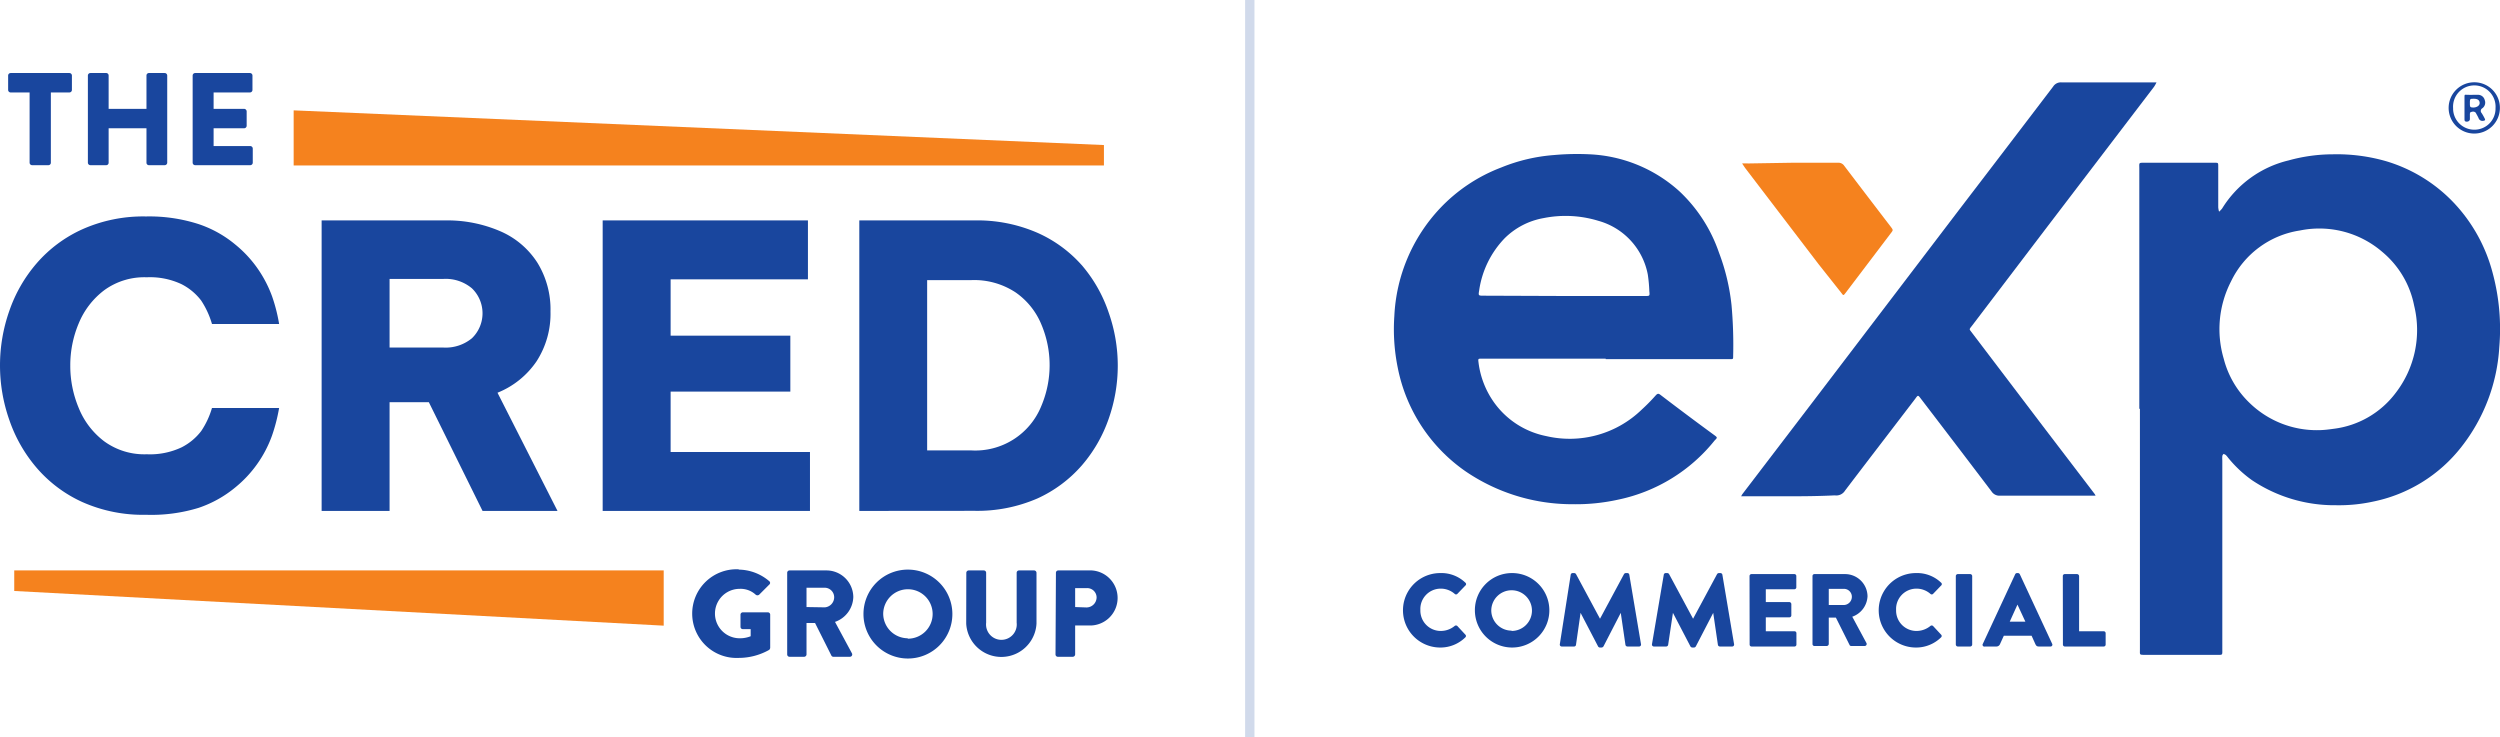
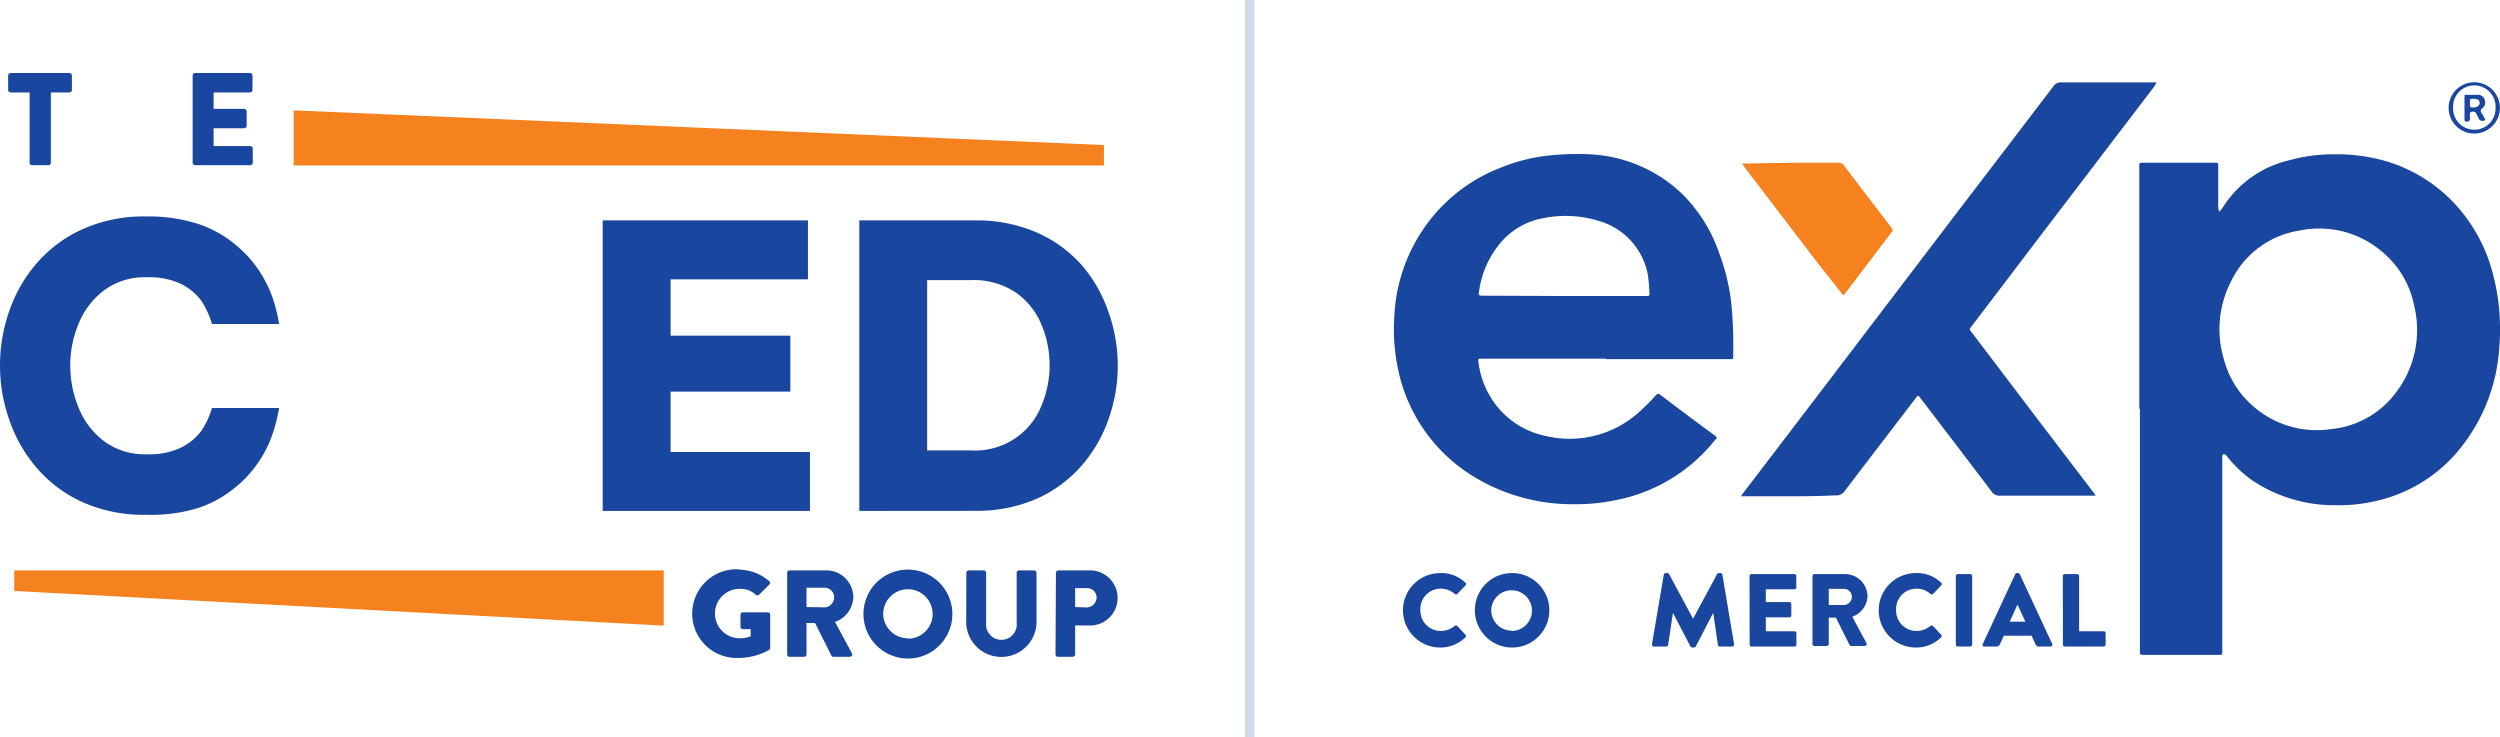
<svg xmlns="http://www.w3.org/2000/svg" viewBox="0 0 245.78 72.49">
  <defs>
    <style>.cls-1,.cls-3{fill:#19469e;}.cls-2{fill:#f5821e;}.cls-3{opacity:0.2;}</style>
  </defs>
  <g id="Layer_2" data-name="Layer 2">
    <g id="Logos">
      <path class="cls-1" d="M210.32,40.19V16.61c0-.65-.1-.61.59-.61h6.82c.35,0,.35,0,.35.38,0,1.34,0,2.69,0,4a2.17,2.17,0,0,0,.08.43,2.2,2.2,0,0,0,.3-.31A10.56,10.56,0,0,1,225,15.77a16.37,16.37,0,0,1,4.35-.6,17.51,17.51,0,0,1,5.24.68A15.11,15.11,0,0,1,241.3,20a15.88,15.88,0,0,1,3.77,6.88,21.11,21.11,0,0,1,.64,7.25,17.55,17.55,0,0,1-3.72,9.8,14.74,14.74,0,0,1-8.72,5.39,15.8,15.8,0,0,1-3.63.35,14.57,14.57,0,0,1-8.24-2.46A11.94,11.94,0,0,1,219.05,45a2.26,2.26,0,0,0-.25-.29c-.05,0-.16-.1-.19-.08a.32.32,0,0,0-.13.21,3.09,3.09,0,0,0,0,.43q0,9.24,0,18.5c0,.68.07.61-.59.61h-7c-.58,0-.51,0-.51-.5V40.19Zm17.58,2.1c.49,0,1-.06,1.49-.13a9,9,0,0,0,6.14-3.54,10.11,10.11,0,0,0,1.81-8.57,9.16,9.16,0,0,0-3.15-5.3,9.48,9.48,0,0,0-8.08-2.09,9,9,0,0,0-6.77,5,10.25,10.25,0,0,0-.72,7.61,9.17,9.17,0,0,0,2.59,4.39A9.47,9.47,0,0,0,227.9,42.29Z" />
      <path class="cls-1" d="M157.86,35.26H145.68c-.38,0-.37,0-.32.41a8.57,8.57,0,0,0,1.6,4A8.28,8.28,0,0,0,152,42.87a10.17,10.17,0,0,0,9.39-2.59,18.23,18.23,0,0,0,1.38-1.4c.16-.17.25-.23.46-.07,1.78,1.36,3.57,2.7,5.35,4,.27.2.26.23,0,.48a16.42,16.42,0,0,1-9.49,5.83,19.22,19.22,0,0,1-4.47.45,18.59,18.59,0,0,1-10.52-3.22,16.2,16.2,0,0,1-6.68-10.18,18.9,18.9,0,0,1-.34-5.09,16.58,16.58,0,0,1,4.5-10.61,16.17,16.17,0,0,1,6-4,17.13,17.13,0,0,1,5.23-1.23,25.13,25.13,0,0,1,3.47-.07,14.1,14.1,0,0,1,8.84,3.65,14.87,14.87,0,0,1,3.87,6A20.6,20.6,0,0,1,170.23,30a43.51,43.51,0,0,1,.16,5c0,.31,0,.31-.31.31H157.86Zm-4.11-6.16h8c.43,0,.45,0,.4-.46A14.66,14.66,0,0,0,162,27a6.79,6.79,0,0,0-4.86-5.29,11,11,0,0,0-5.38-.27,7.2,7.2,0,0,0-3.85,2,9.28,9.28,0,0,0-2.49,5.11c-.09.52-.08.52.46.52Z" />
      <path class="cls-1" d="M176.05,48.79h-4.6l-.28,0c.05-.07.09-.16.14-.23l6.81-8.92,14.47-19q4.64-6.06,9.26-12.13a.89.89,0,0,1,.82-.41h8.88c.16,0,.31,0,.46,0a3.62,3.62,0,0,1-.24.43l-10.68,14L193.89,32c-.33.43-.31.32,0,.74q3.51,4.62,7,9.22l4.9,6.42c.06.08.12.15.17.23l.06.12a1.24,1.24,0,0,1-.16,0h-.29c-3,0-6,0-8.93,0a.92.92,0,0,1-.85-.42q-3.45-4.55-6.92-9.08c-.32-.42-.29-.42-.6,0-2.29,3-4.6,6-6.88,9a1,1,0,0,1-1,.47C179,48.77,177.53,48.79,176.05,48.79Z" />
      <path class="cls-2" d="M176.18,16h4.51a.68.68,0,0,1,.62.3q2.28,3,4.58,6c.24.32.24.32,0,.63l-4.45,5.87,0,0c-.21.27-.21.27-.41,0L178.81,26l-7.2-9.43c-.12-.16-.23-.34-.34-.5a5.65,5.65,0,0,1,.59,0Z" />
      <path class="cls-1" d="M245.77,10.64a2.52,2.52,0,1,1-2.5-2.55A2.51,2.51,0,0,1,245.77,10.64Zm-2.53,2.11a2.07,2.07,0,0,0,2.1-2.12,2.09,2.09,0,1,0-4.17,0A2.08,2.08,0,0,0,243.24,12.75Z" />
      <path class="cls-1" d="M242.29,10.61c0-.33,0-.66,0-1s0-.3.26-.29.72,0,1.07,0a.68.68,0,0,1,.66.52.69.69,0,0,1-.23.8.3.3,0,0,0-.08.47,5.24,5.24,0,0,1,.32.57c.06.11,0,.18-.12.19a.4.4,0,0,1-.49-.24c-.08-.19-.19-.36-.28-.54A.35.35,0,0,0,243,11c-.2,0-.18.19-.18.33s0,.25,0,.38-.12.25-.3.25-.23-.07-.23-.23c0-.36,0-.72,0-1.07Zm.92-.9c-.37,0-.39,0-.39.4s0,.45.32.46.65-.17.64-.45S243.57,9.71,243.21,9.71Z" />
      <path class="cls-1" d="M141.6,56.34a3.4,3.4,0,0,1,2.46.94.18.18,0,0,1,0,.29l-.79.82a.18.18,0,0,1-.25,0,2.08,2.08,0,0,0-1.38-.52,2,2,0,0,0-2,2.1,2,2,0,0,0,2,2.06,2.15,2.15,0,0,0,1.37-.49.2.2,0,0,1,.26,0l.79.85a.18.18,0,0,1,0,.27,3.49,3.49,0,0,1-2.47,1,3.66,3.66,0,1,1,0-7.32Z" />
      <path class="cls-1" d="M148.61,56.34A3.66,3.66,0,1,1,145,60,3.64,3.64,0,0,1,148.61,56.34Zm0,5.69a2,2,0,1,0-2-2A2,2,0,0,0,148.61,62Z" />
-       <path class="cls-1" d="M154.42,56.5a.19.19,0,0,1,.19-.16h.16a.22.22,0,0,1,.17.1l2.36,4.39h0l2.36-4.39a.22.22,0,0,1,.17-.1H160a.19.19,0,0,1,.18.16l1.15,6.83a.19.19,0,0,1-.19.23H160a.2.2,0,0,1-.2-.17l-.46-3.14h0l-1.7,3.3a.25.25,0,0,1-.18.11h-.18a.22.22,0,0,1-.17-.11l-1.72-3.3h0l-.45,3.14a.19.19,0,0,1-.19.17h-1.2a.19.19,0,0,1-.2-.23Z" />
      <path class="cls-1" d="M163.57,56.5a.19.19,0,0,1,.18-.16h.16a.22.22,0,0,1,.18.1l2.36,4.39h0l2.36-4.39a.22.22,0,0,1,.17-.1h.16a.2.2,0,0,1,.19.16l1.15,6.83a.19.19,0,0,1-.2.23h-1.2a.2.2,0,0,1-.19-.17l-.46-3.14h0l-1.71,3.3a.23.23,0,0,1-.17.11h-.18a.23.23,0,0,1-.18-.11l-1.72-3.3h0L164,63.39a.2.2,0,0,1-.2.17h-1.2a.19.19,0,0,1-.19-.23Z" />
      <path class="cls-1" d="M172,56.63a.19.19,0,0,1,.2-.19h4.21a.19.19,0,0,1,.19.19v1.11a.19.19,0,0,1-.19.19H173.6v1.26h2.32a.21.21,0,0,1,.19.2V60.5a.19.19,0,0,1-.19.19H173.6v1.37h2.82a.19.19,0,0,1,.19.2v1.1a.19.19,0,0,1-.19.2h-4.21a.19.19,0,0,1-.2-.2Z" />
      <path class="cls-1" d="M178.19,56.63a.19.19,0,0,1,.19-.19h3a2.21,2.21,0,0,1,2.22,2.19,2.24,2.24,0,0,1-1.5,2l1.39,2.58a.2.2,0,0,1-.17.3H182a.18.18,0,0,1-.16-.09l-1.35-2.7h-.7v2.59a.21.21,0,0,1-.2.2h-1.21a.19.19,0,0,1-.19-.2Zm3.1,2.85a.81.81,0,0,0,.77-.82.78.78,0,0,0-.77-.77h-1.5v1.59Z" />
      <path class="cls-1" d="M188.37,56.34a3.4,3.4,0,0,1,2.46.94.18.18,0,0,1,0,.29l-.79.82a.18.18,0,0,1-.25,0,2.08,2.08,0,0,0-1.38-.52,2,2,0,0,0-2,2.1,2,2,0,0,0,2,2.06,2.15,2.15,0,0,0,1.37-.49.2.2,0,0,1,.26,0l.79.85a.18.18,0,0,1,0,.27,3.49,3.49,0,0,1-2.47,1,3.66,3.66,0,1,1,0-7.32Z" />
      <path class="cls-1" d="M192.28,56.63a.2.2,0,0,1,.19-.19h1.22a.2.2,0,0,1,.2.19v6.73a.2.2,0,0,1-.2.2h-1.22a.2.2,0,0,1-.19-.2Z" />
      <path class="cls-1" d="M194.94,63.29l3.18-6.84a.2.2,0,0,1,.17-.11h.1a.22.22,0,0,1,.18.11l3.18,6.84a.18.18,0,0,1-.17.27h-1.13c-.19,0-.27-.06-.36-.26l-.36-.8H197l-.37.81a.38.38,0,0,1-.36.25h-1.12A.18.18,0,0,1,194.94,63.29Zm4.18-2.17-.78-1.68h0l-.76,1.68Z" />
      <path class="cls-1" d="M202.8,56.63a.19.19,0,0,1,.19-.19h1.21a.21.21,0,0,1,.2.19v5.43h2.42a.19.19,0,0,1,.19.2v1.1a.19.19,0,0,1-.19.2H203a.19.19,0,0,1-.19-.2Z" />
      <rect class="cls-3" x="122.41" width="0.92" height="72.49" />
      <path class="cls-1" d="M14.36,50.61A14.67,14.67,0,0,1,8.1,49.36,13,13,0,0,1,3.61,46a14.37,14.37,0,0,1-2.7-4.73,16.15,16.15,0,0,1,0-10.69,14.23,14.23,0,0,1,2.7-4.7A13,13,0,0,1,8.1,22.54a14.67,14.67,0,0,1,6.26-1.26,15.79,15.79,0,0,1,5.19.76,11.16,11.16,0,0,1,3.58,2,11.58,11.58,0,0,1,2.32,2.54,11.88,11.88,0,0,1,1.29,2.53,16.29,16.29,0,0,1,.7,2.74h-6.6a8.49,8.49,0,0,0-1.06-2.3,5.64,5.64,0,0,0-1.91-1.6,7.27,7.27,0,0,0-3.44-.69,6.69,6.69,0,0,0-4.18,1.27,7.78,7.78,0,0,0-2.51,3.26,10.57,10.57,0,0,0-.83,4.15,10.7,10.7,0,0,0,.83,4.17,7.72,7.72,0,0,0,2.51,3.28,6.69,6.69,0,0,0,4.18,1.27,7.27,7.27,0,0,0,3.44-.69,5.63,5.63,0,0,0,1.91-1.59,8.13,8.13,0,0,0,1.06-2.27h6.6a17.09,17.09,0,0,1-.7,2.72,11.62,11.62,0,0,1-3.61,5.09,11.35,11.35,0,0,1-3.58,2A15.81,15.81,0,0,1,14.36,50.61Z" />
-       <path class="cls-1" d="M31.62,50.23V21.67H43.7a13.13,13.13,0,0,1,5.52,1.08,8.16,8.16,0,0,1,3.62,3.09,8.73,8.73,0,0,1,1.28,4.78,8.6,8.6,0,0,1-1.37,4.9,8.43,8.43,0,0,1-3.84,3.09l5.9,11.62H47.44L42.16,39.54H38.3V50.23Zm12-22.81H38.3v6.75h5.32a4.05,4.05,0,0,0,2.78-.92,3.41,3.41,0,0,0,0-4.9A4,4,0,0,0,43.62,27.42Z" />
      <path class="cls-1" d="M59.25,50.23V21.67H79.43v5.79H65.93V33H77.7V38.5H65.93v5.94h13.7v5.79Z" />
      <path class="cls-1" d="M84.48,50.23V21.67h11.3A14.78,14.78,0,0,1,102,22.89a12.7,12.7,0,0,1,4.42,3.26A14,14,0,0,1,109,30.74a15.69,15.69,0,0,1,0,10.42,14,14,0,0,1-2.64,4.59A12.83,12.83,0,0,1,102,49a14.78,14.78,0,0,1-6.18,1.22Zm11-22.69H91.15V44.28h4.32a7,7,0,0,0,6.91-4.38,10.28,10.28,0,0,0,0-8,7.16,7.16,0,0,0-2.53-3.15A7.38,7.38,0,0,0,95.47,27.54Z" />
      <path class="cls-1" d="M2.91,9.09H1.05A.25.25,0,0,1,.8,8.84V7.42a.25.25,0,0,1,.25-.24H6.82a.25.25,0,0,1,.25.24V8.84a.25.25,0,0,1-.25.25H5V16a.24.24,0,0,1-.24.24H3.16A.25.25,0,0,1,2.91,16Z" />
-       <path class="cls-1" d="M8.64,7.42a.25.25,0,0,1,.25-.24h1.54a.24.24,0,0,1,.25.24V10.7H14.4V7.42a.24.24,0,0,1,.24-.24h1.55a.25.25,0,0,1,.25.24V16a.25.25,0,0,1-.25.24H14.64A.24.24,0,0,1,14.4,16V12.61H10.68V16a.24.24,0,0,1-.25.24H8.89A.25.25,0,0,1,8.64,16Z" />
      <path class="cls-1" d="M18.94,7.42a.25.25,0,0,1,.25-.24h5.38a.25.25,0,0,1,.25.24V8.84a.25.25,0,0,1-.25.25H21V10.7h3a.26.26,0,0,1,.25.25v1.41a.25.25,0,0,1-.25.25H21v1.75h3.6a.25.25,0,0,1,.25.25V16a.25.25,0,0,1-.25.24H19.19a.25.25,0,0,1-.25-.24Z" />
      <polygon class="cls-2" points="108.53 14.26 28.87 10.85 28.87 16.27 108.53 16.27 108.53 14.26" />
      <polygon class="cls-2" points="1.4 58.1 65.25 61.51 65.25 56.08 1.4 56.08 1.4 58.1" />
      <path class="cls-1" d="M72.63,56a4.7,4.7,0,0,1,3,1.14.21.21,0,0,1,0,.33l-1,1a.27.27,0,0,1-.33,0,2.19,2.19,0,0,0-1.58-.58,2.43,2.43,0,0,0,0,4.86,2.82,2.82,0,0,0,1.08-.2v-.7h-.77a.22.22,0,0,1-.23-.22v-1.2a.23.23,0,0,1,.23-.23H75.5a.23.23,0,0,1,.22.23v3.26a.32.32,0,0,1-.1.2,6.11,6.11,0,0,1-3,.79,4.36,4.36,0,1,1,0-8.71Z" />
      <path class="cls-1" d="M77.39,56.31a.23.23,0,0,1,.23-.23h3.62a2.64,2.64,0,0,1,2.65,2.62,2.67,2.67,0,0,1-1.8,2.44l1.66,3.08a.23.23,0,0,1-.2.35H81.93a.22.22,0,0,1-.19-.11l-1.61-3.21h-.84v3.09a.24.24,0,0,1-.23.23H77.62a.23.23,0,0,1-.23-.23Zm3.7,3.4a1,1,0,0,0,.92-1,.94.94,0,0,0-.92-.93h-1.8v1.9Z" />
      <path class="cls-1" d="M89.24,56a4.37,4.37,0,1,1-4.35,4.38A4.36,4.36,0,0,1,89.24,56Zm0,6.79a2.43,2.43,0,1,0-2.41-2.41A2.43,2.43,0,0,0,89.24,62.75Z" />
      <path class="cls-1" d="M95,56.31a.24.24,0,0,1,.23-.23h1.49a.23.23,0,0,1,.23.23v4.91a1.51,1.51,0,1,0,3,0V56.31a.23.23,0,0,1,.23-.23h1.49a.24.24,0,0,1,.23.23v5a3.46,3.46,0,0,1-6.91,0Z" />
      <path class="cls-1" d="M103.81,56.31a.23.23,0,0,1,.23-.23H107a2.71,2.71,0,1,1,0,5.41H105.7v2.85a.24.24,0,0,1-.23.23H104a.23.23,0,0,1-.23-.23Zm3,3.41a1,1,0,0,0,1-1,.93.93,0,0,0-1-.9H105.7v1.86Z" />
    </g>
  </g>
</svg>